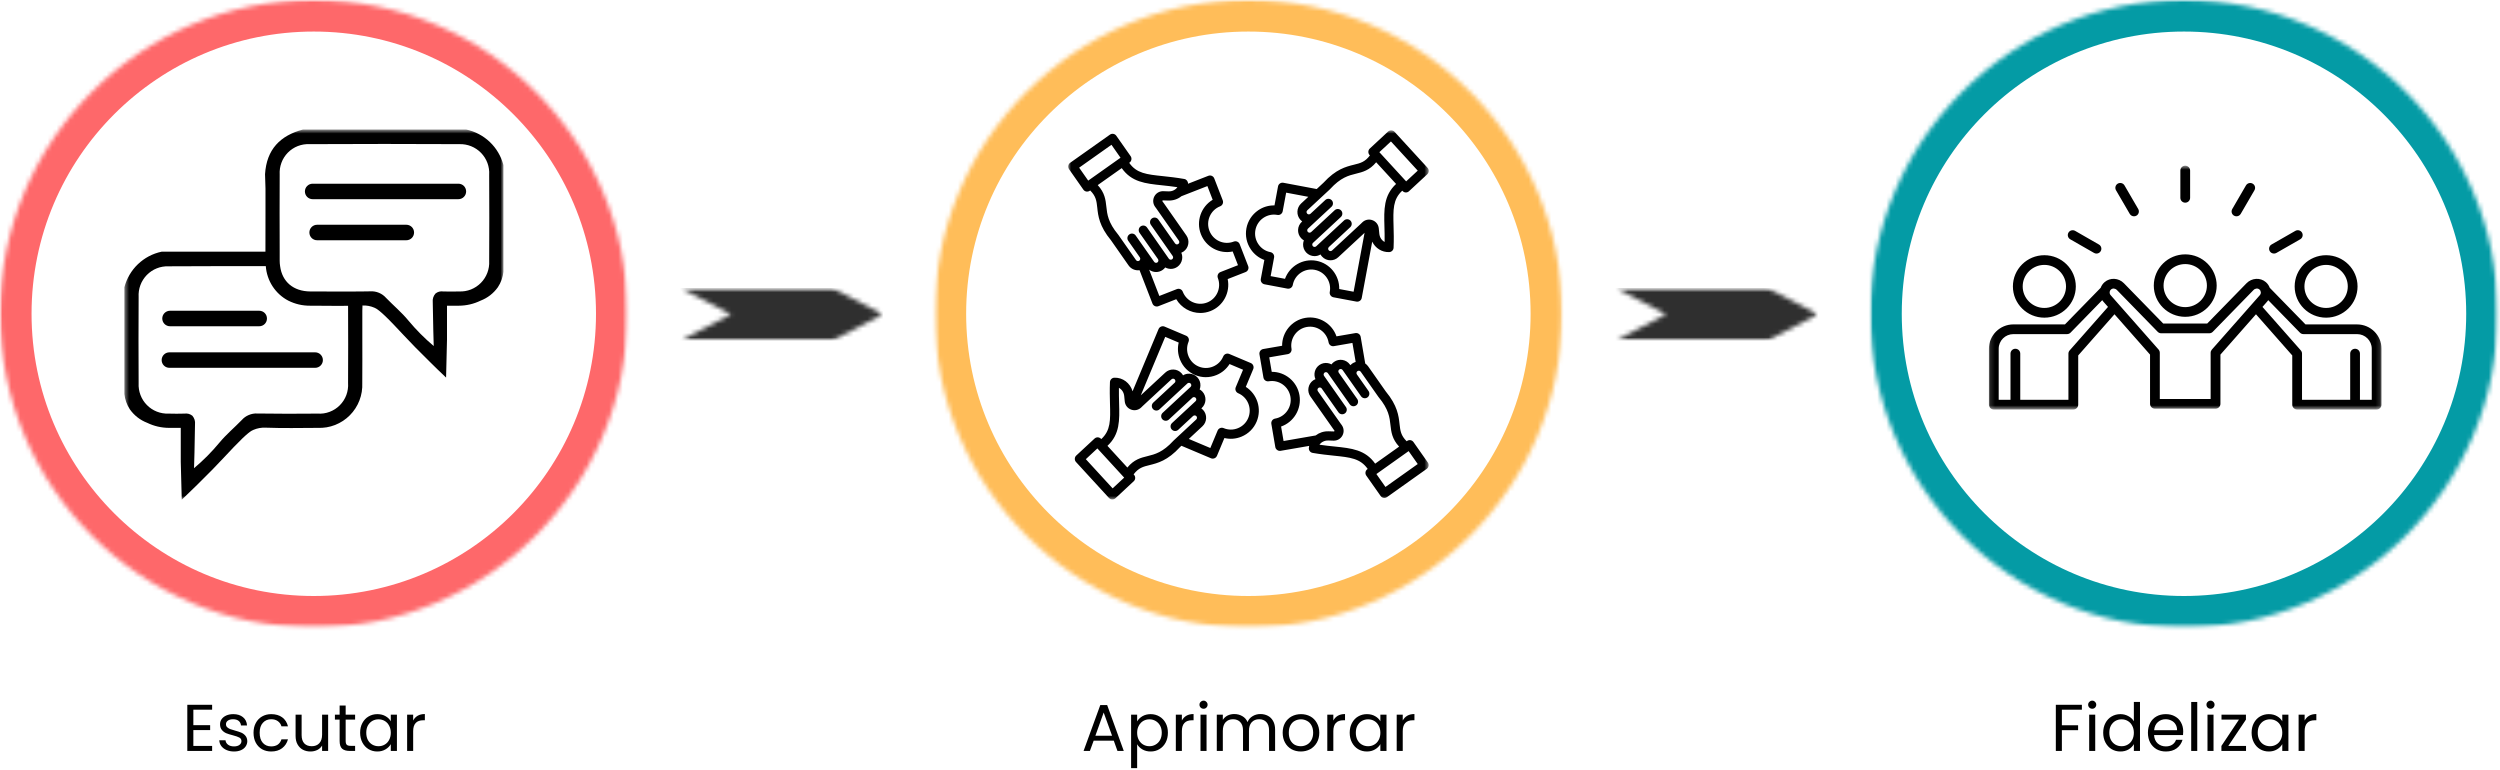
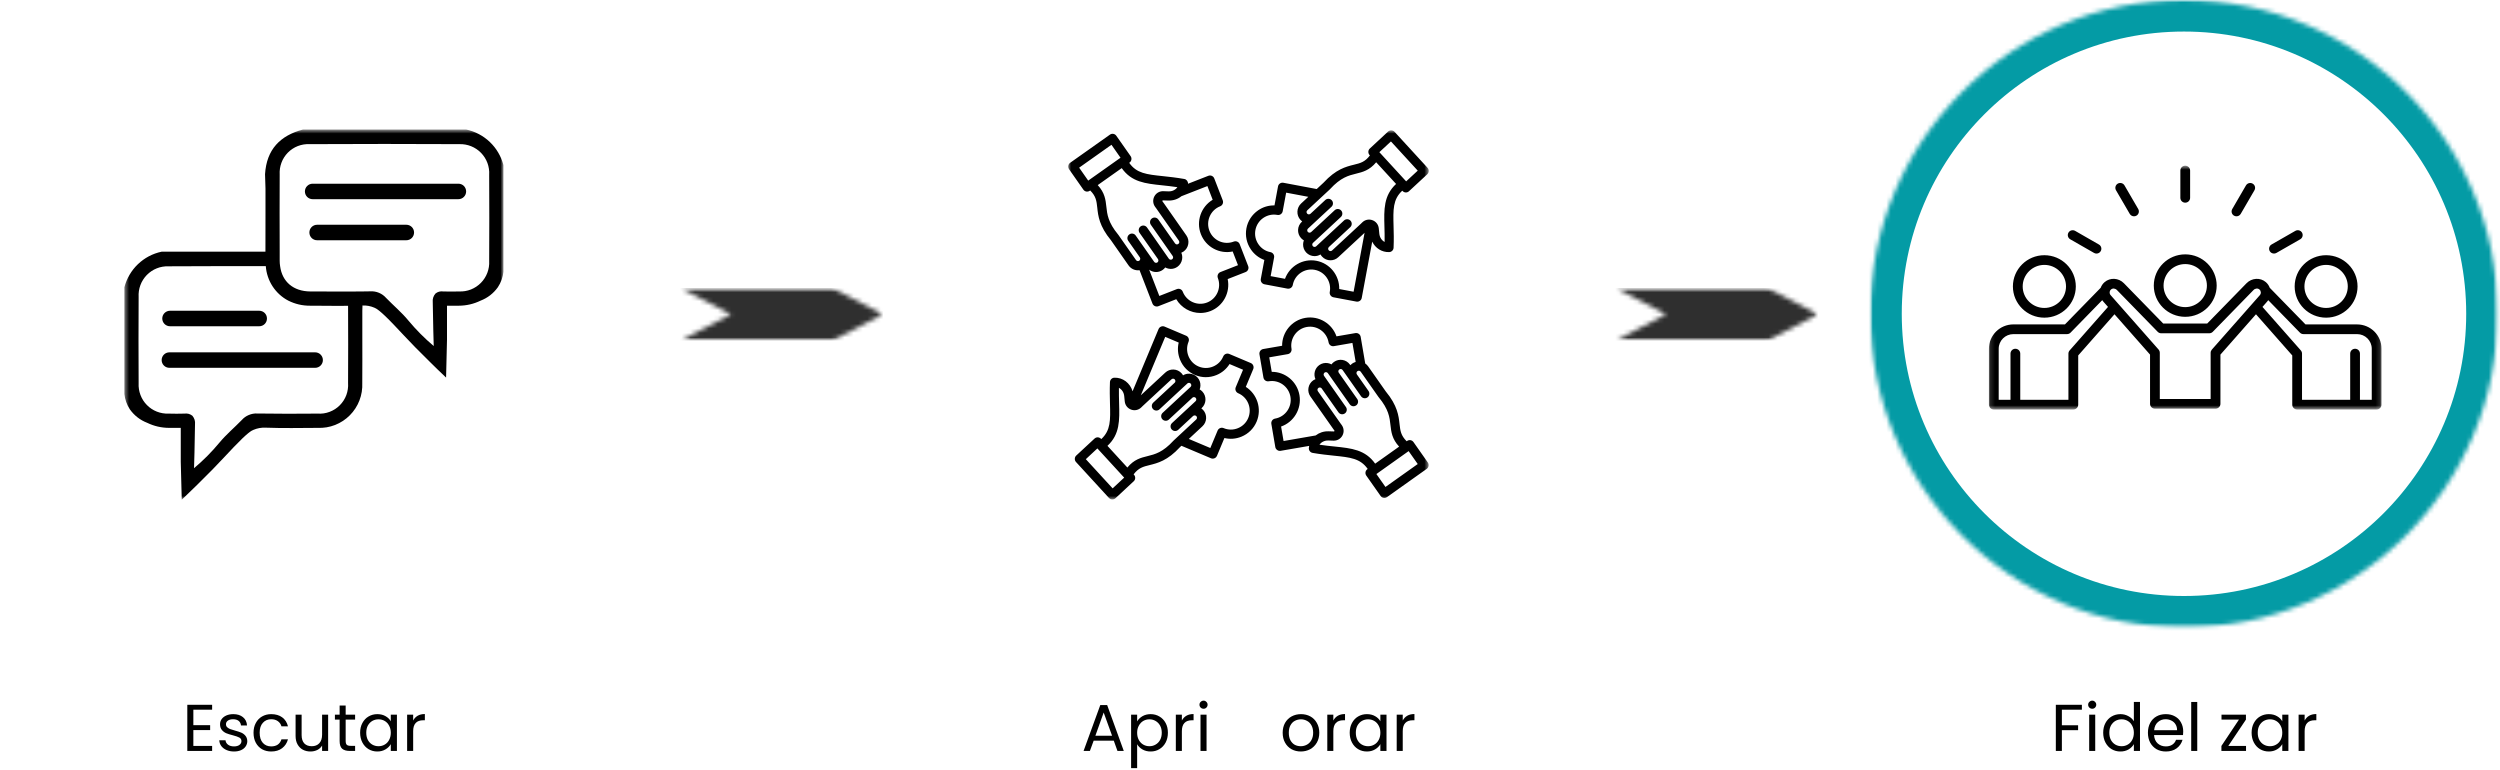
<svg xmlns="http://www.w3.org/2000/svg" width="552" height="170" viewBox="0 0 552 170" fill="none">
  <mask id="mask0_1092_3" style="mask-type:luminance" maskUnits="userSpaceOnUse" x="0" y="0" width="139" height="139">
-     <path d="M0 0H138.563V138.563H0V0Z" fill="white" />
-   </mask>
+     </mask>
  <g mask="url(#mask0_1092_3)">
    <mask id="mask1_1092_3" style="mask-type:luminance" maskUnits="userSpaceOnUse" x="0" y="0" width="139" height="139">
      <path d="M69.281 0C31.016 0 0 31.021 0 69.281C0 107.542 31.016 138.563 69.281 138.563C107.542 138.563 138.563 107.542 138.563 69.281C138.563 31.021 107.542 0 69.281 0Z" fill="white" />
    </mask>
    <g mask="url(#mask1_1092_3)">
      <path d="M69.281 0C31.016 0 0 31.021 0 69.281C0 107.542 31.016 138.563 69.281 138.563C107.542 138.563 138.563 107.542 138.563 69.281C138.563 31.021 107.542 0 69.281 0Z" stroke="#FE686A" stroke-width="13.932" />
    </g>
  </g>
  <mask id="mask2_1092_3" style="mask-type:luminance" maskUnits="userSpaceOnUse" x="27" y="28" width="85" height="83">
    <path d="M27.453 28.599H111.188V110.343H27.453V28.599Z" fill="white" />
  </mask>
  <g mask="url(#mask2_1092_3)">
    <path d="M102.938 28.599H66.891C61.906 29.922 58.859 32.953 58.521 38.463C58.552 39.52 58.589 40.583 58.62 41.63C58.62 43.567 58.609 45.37 58.62 47.182C58.62 49.974 58.599 52.781 58.609 55.573H35.688C34.703 55.781 33.771 56.114 32.88 56.583C31.995 57.052 31.188 57.635 30.458 58.328C29.735 59.02 29.115 59.802 28.61 60.666C28.099 61.536 27.714 62.453 27.464 63.427V87.005C27.599 88.229 28 89.359 28.677 90.39C29.662 91.765 30.943 92.755 32.516 93.364C34.026 94.093 35.615 94.458 37.286 94.474H39.911V101.974C39.979 104.755 40.057 107.547 40.13 110.343C41.469 109.062 42.615 107.948 43.516 107.067C46.328 104.297 47.703 102.885 49.406 101.062C50.849 99.531 50.922 99.442 51.599 98.734C54.714 95.474 55.531 95.088 55.953 94.916C56.802 94.552 57.688 94.39 58.609 94.427C62.448 94.573 66.302 94.495 70.151 94.474C70.807 94.5 71.458 94.458 72.104 94.354C72.75 94.245 73.38 94.073 73.99 93.833C74.599 93.593 75.177 93.291 75.729 92.932C76.276 92.573 76.781 92.156 77.245 91.692C77.708 91.229 78.115 90.718 78.474 90.166C78.833 89.614 79.13 89.031 79.365 88.416C79.599 87.807 79.771 87.172 79.875 86.526C79.979 85.875 80.021 85.224 79.99 84.562C80.021 81.099 80 77.62 80 74.156V68.614L80.037 67.453C80.948 67.416 81.828 67.578 82.672 67.942C83.078 68.114 83.896 68.489 87.01 71.76C87.693 72.468 87.771 72.562 89.203 74.088C90.917 75.911 92.292 77.328 95.109 80.093C95.995 80.974 97.141 82.093 98.495 83.37C98.563 80.573 98.63 77.786 98.698 75V67.5H101.333C103 67.484 104.589 67.12 106.094 66.39C107.667 65.781 108.948 64.791 109.932 63.416C110.615 62.385 111.021 61.25 111.162 60.02V36.453C110.906 35.484 110.521 34.562 110.011 33.698C109.505 32.828 108.886 32.052 108.156 31.354C107.432 30.661 106.625 30.083 105.74 29.614C104.849 29.145 103.917 28.807 102.938 28.599ZM76.854 84.562C76.885 85.015 76.87 85.468 76.802 85.916C76.74 86.364 76.63 86.797 76.474 87.224C76.313 87.645 76.115 88.052 75.87 88.432C75.625 88.812 75.344 89.161 75.026 89.484C74.708 89.802 74.359 90.088 73.979 90.333C73.599 90.578 73.198 90.776 72.776 90.937C72.354 91.099 71.922 91.208 71.474 91.276C71.026 91.338 70.578 91.354 70.13 91.323C65.688 91.359 61.255 91.38 56.818 91.302C56.167 91.265 55.536 91.375 54.938 91.63C54.333 91.88 53.818 92.25 53.386 92.739C51.75 94.427 49.932 95.942 48.432 97.755C46.74 99.797 44.875 101.672 42.844 103.375C42.875 102.484 43 98.291 43.057 93.708C43.136 92.984 42.938 92.343 42.469 91.791C41.958 91.395 41.38 91.239 40.74 91.323C39.573 91.37 38.391 91.349 37.219 91.323C36.776 91.343 36.339 91.317 35.901 91.239C35.464 91.166 35.042 91.047 34.63 90.885C34.219 90.724 33.828 90.52 33.458 90.276C33.089 90.031 32.745 89.75 32.438 89.432C32.125 89.12 31.849 88.77 31.61 88.401C31.37 88.026 31.172 87.63 31.016 87.213C30.86 86.802 30.745 86.375 30.677 85.932C30.61 85.495 30.583 85.052 30.61 84.609C30.573 78.27 30.573 71.927 30.61 65.573C30.583 65.13 30.604 64.687 30.667 64.245C30.735 63.807 30.844 63.375 31 62.958C31.151 62.541 31.349 62.145 31.589 61.77C31.823 61.395 32.099 61.047 32.406 60.729C32.719 60.411 33.057 60.125 33.422 59.88C33.792 59.63 34.182 59.422 34.594 59.26C35.005 59.093 35.427 58.968 35.865 58.895C36.302 58.817 36.745 58.786 37.188 58.802C44.354 58.765 51.521 58.755 58.688 58.765C58.745 59.562 58.901 60.338 59.156 61.093C59.411 61.854 59.755 62.562 60.193 63.234C60.63 63.901 61.141 64.5 61.729 65.036C62.323 65.573 62.969 66.026 63.677 66.39C65.182 67.14 66.776 67.51 68.458 67.5C69.729 67.51 71.005 67.52 72.276 67.52C73.797 67.547 75.333 67.547 76.854 67.52C76.885 73.198 76.885 78.88 76.854 84.562ZM108.011 57.635C108.037 58.083 108.011 58.52 107.943 58.963C107.875 59.401 107.76 59.828 107.604 60.245C107.443 60.661 107.245 61.052 107.005 61.427C106.766 61.802 106.49 62.145 106.177 62.463C105.865 62.776 105.526 63.057 105.156 63.302C104.787 63.547 104.396 63.75 103.984 63.916C103.573 64.078 103.146 64.192 102.708 64.27C102.271 64.343 101.833 64.37 101.391 64.354C100.219 64.375 99.037 64.395 97.87 64.354C97.229 64.26 96.656 64.416 96.151 64.817C95.677 65.37 95.479 66.01 95.552 66.734C95.609 71.317 95.745 75.5 95.766 76.401C93.74 74.698 91.875 72.823 90.177 70.781C88.693 68.968 86.859 67.453 85.234 65.765C84.802 65.276 84.281 64.906 83.677 64.651C83.078 64.401 82.448 64.291 81.797 64.328C81.193 64.338 80.589 64.354 79.99 64.354C78.912 64.364 77.844 64.375 76.76 64.375C74 64.385 71.24 64.364 68.479 64.354C64.776 64.317 62.302 62.218 61.849 58.765C61.786 58.375 61.755 57.984 61.755 57.593V55.573C61.734 49.895 61.724 44.218 61.755 38.541C61.729 38.099 61.75 37.656 61.813 37.213C61.88 36.776 61.99 36.343 62.146 35.927C62.297 35.51 62.495 35.114 62.734 34.739C62.974 34.364 63.25 34.02 63.557 33.703C63.87 33.385 64.214 33.104 64.583 32.859C64.953 32.614 65.344 32.411 65.76 32.25C66.172 32.088 66.599 31.974 67.037 31.901C67.474 31.828 67.912 31.807 68.354 31.828C79.375 31.77 90.401 31.77 101.438 31.828C101.88 31.812 102.318 31.843 102.755 31.922C103.193 32 103.615 32.12 104.026 32.286C104.438 32.453 104.828 32.656 105.198 32.906C105.568 33.151 105.906 33.437 106.214 33.755C106.526 34.073 106.797 34.422 107.037 34.797C107.271 35.172 107.469 35.567 107.625 35.984C107.776 36.401 107.891 36.833 107.953 37.27C108.021 37.713 108.042 38.156 108.011 38.599C108.047 44.948 108.047 51.297 108.011 57.635ZM101.219 43.979H69.026C68.802 43.979 68.583 43.937 68.375 43.849C68.167 43.765 67.984 43.64 67.823 43.479C67.662 43.317 67.542 43.135 67.453 42.927C67.37 42.713 67.323 42.5 67.323 42.27C67.323 42.041 67.37 41.828 67.453 41.614C67.542 41.406 67.662 41.224 67.823 41.062C67.984 40.901 68.167 40.776 68.375 40.692C68.583 40.604 68.802 40.562 69.026 40.562H101.219C101.443 40.562 101.662 40.604 101.87 40.692C102.078 40.776 102.266 40.901 102.422 41.062C102.583 41.224 102.708 41.406 102.792 41.614C102.88 41.828 102.922 42.041 102.922 42.27C102.922 42.5 102.88 42.713 102.792 42.927C102.708 43.135 102.583 43.317 102.422 43.479C102.266 43.64 102.078 43.765 101.87 43.849C101.662 43.937 101.443 43.979 101.219 43.979ZM89.724 53.047H70.016C69.787 53.047 69.573 53.005 69.359 52.916C69.151 52.828 68.969 52.708 68.807 52.547C68.651 52.385 68.526 52.198 68.438 51.989C68.354 51.781 68.313 51.562 68.313 51.338C68.313 51.109 68.354 50.89 68.438 50.682C68.526 50.474 68.651 50.286 68.807 50.125C68.969 49.968 69.151 49.843 69.359 49.755C69.573 49.672 69.787 49.625 70.016 49.625H89.724C89.948 49.625 90.167 49.672 90.375 49.755C90.583 49.843 90.766 49.968 90.927 50.125C91.089 50.286 91.208 50.474 91.297 50.682C91.38 50.89 91.427 51.109 91.427 51.338C91.427 51.562 91.38 51.781 91.297 51.989C91.208 52.198 91.089 52.385 90.927 52.547C90.766 52.708 90.583 52.828 90.375 52.916C90.167 53.005 89.948 53.047 89.724 53.047ZM69.589 81.213H37.396C37.172 81.213 36.953 81.172 36.745 81.083C36.536 81 36.349 80.875 36.193 80.713C36.031 80.552 35.906 80.37 35.823 80.161C35.734 79.948 35.693 79.734 35.693 79.505C35.693 79.281 35.734 79.062 35.823 78.849C35.906 78.64 36.031 78.458 36.193 78.297C36.349 78.135 36.536 78.01 36.745 77.927C36.953 77.838 37.172 77.797 37.396 77.797H69.589C69.813 77.797 70.031 77.838 70.24 77.927C70.448 78.01 70.63 78.135 70.792 78.297C70.953 78.458 71.073 78.64 71.162 78.849C71.25 79.062 71.292 79.281 71.292 79.505C71.292 79.734 71.25 79.948 71.162 80.161C71.073 80.37 70.953 80.552 70.792 80.713C70.63 80.875 70.448 81 70.24 81.083C70.031 81.172 69.813 81.213 69.589 81.213ZM37.531 68.614H57.24C57.469 68.614 57.682 68.661 57.896 68.745C58.104 68.833 58.286 68.958 58.448 69.114C58.604 69.276 58.729 69.463 58.818 69.672C58.901 69.88 58.943 70.099 58.943 70.328C58.943 70.552 58.901 70.77 58.818 70.979C58.729 71.187 58.604 71.375 58.448 71.536C58.286 71.698 58.104 71.817 57.896 71.906C57.682 71.995 57.469 72.036 57.24 72.036H37.531C37.307 72.036 37.089 71.995 36.88 71.906C36.672 71.817 36.49 71.698 36.328 71.536C36.167 71.375 36.047 71.187 35.958 70.979C35.875 70.77 35.828 70.552 35.828 70.328C35.828 70.099 35.875 69.88 35.958 69.672C36.047 69.463 36.167 69.276 36.328 69.114C36.49 68.958 36.672 68.833 36.88 68.745C37.089 68.661 37.307 68.614 37.531 68.614Z" fill="black" />
  </g>
  <mask id="mask3_1092_3" style="mask-type:luminance" maskUnits="userSpaceOnUse" x="206" y="0" width="139" height="139">
-     <path d="M206.359 0H344.922V138.563H206.359V0Z" fill="white" />
-   </mask>
+     </mask>
  <g mask="url(#mask3_1092_3)">
    <mask id="mask4_1092_3" style="mask-type:luminance" maskUnits="userSpaceOnUse" x="206" y="0" width="139" height="139">
      <path d="M275.641 0C237.38 0 206.359 31.021 206.359 69.281C206.359 107.542 237.38 138.563 275.641 138.563C313.901 138.563 344.922 107.542 344.922 69.281C344.922 31.021 313.901 0 275.641 0Z" fill="white" />
    </mask>
    <g mask="url(#mask4_1092_3)">
      <path d="M275.641 0C237.38 0 206.359 31.021 206.359 69.281C206.359 107.542 237.38 138.563 275.641 138.563C313.901 138.563 344.922 107.542 344.922 69.281C344.922 31.021 313.901 0 275.641 0Z" stroke="#FFBD59" stroke-width="13.932" />
    </g>
  </g>
  <mask id="mask5_1092_3" style="mask-type:luminance" maskUnits="userSpaceOnUse" x="235" y="28" width="81" height="83">
    <path d="M235.724 28.761H315.474V110.344H235.724V28.761Z" fill="white" />
  </mask>
  <g mask="url(#mask5_1092_3)">
    <path d="M279.167 57.401L278.385 61.589C278.286 62.141 278.646 62.667 279.193 62.771L284.271 63.73C284.818 63.829 285.344 63.469 285.448 62.917C285.87 60.651 288.042 59.157 290.297 59.579C292.547 60.001 294.036 62.193 293.615 64.459C293.51 65.006 293.875 65.537 294.422 65.641L299.495 66.594C299.557 66.605 299.62 66.61 299.682 66.61C299.885 66.61 300.083 66.553 300.25 66.433C300.474 66.282 300.625 66.047 300.672 65.782L302.984 53.36C303.687 54.792 305.104 55.719 306.729 55.662C307.26 55.646 307.682 55.224 307.703 54.693C307.781 52.917 307.74 51.344 307.698 49.959C307.599 46.24 307.536 44.037 309.62 42.105L309.682 42.167C309.88 42.386 310.151 42.495 310.422 42.495C310.667 42.495 310.911 42.407 311.104 42.224L315.141 38.48C315.339 38.297 315.453 38.042 315.469 37.776C315.479 37.506 315.38 37.245 315.198 37.047L307.917 29.105C307.536 28.693 306.901 28.667 306.49 29.047L302.453 32.797C302.047 33.178 302.021 33.818 302.396 34.23L302.479 34.318C301.38 35.771 300.38 36.021 298.943 36.37C297.177 36.808 294.984 37.349 292.219 40.355L290.729 41.74L283.365 40.355C282.812 40.251 282.286 40.615 282.187 41.162L281.406 45.355C280.13 45.323 278.875 45.698 277.792 46.443C276.432 47.386 275.51 48.797 275.208 50.417C274.906 52.042 275.255 53.693 276.187 55.068C276.927 56.157 277.964 56.959 279.167 57.401ZM307.12 31.23L313.036 37.678L310.479 40.047L304.562 33.599L307.12 31.23ZM293.615 41.823C293.635 41.803 293.656 41.782 293.672 41.761C296.042 39.178 297.76 38.756 299.422 38.344C300.88 37.985 302.385 37.615 303.859 35.829L308.255 40.615C305.5 43.183 305.578 46.24 305.682 50.016C305.714 51.047 305.74 52.188 305.724 53.422C305.089 53.094 304.63 52.417 304.552 51.584L304.437 50.443C304.359 49.605 303.823 48.907 303.036 48.62C302.255 48.329 301.396 48.511 300.797 49.094L300.49 49.396L294.12 55.308C293.917 55.501 293.578 55.485 293.391 55.276C293.266 55.141 293.25 54.985 293.255 54.907C293.26 54.823 293.286 54.672 293.422 54.542L298.135 50.162C298.547 49.782 298.573 49.141 298.193 48.73C297.818 48.318 297.177 48.292 296.771 48.672L290.609 54.391C290.401 54.579 290.068 54.568 289.88 54.36C289.687 54.151 289.703 53.818 289.906 53.626L290.87 52.735L296.068 47.907C296.474 47.526 296.5 46.886 296.125 46.474C295.745 46.063 295.109 46.037 294.698 46.417L289.651 51.105L289.5 51.24C289.292 51.433 288.958 51.417 288.771 51.214C288.578 51.006 288.594 50.667 288.797 50.48L290.693 48.719C290.693 48.719 290.693 48.714 290.698 48.709C290.703 48.704 290.714 48.698 290.719 48.693L293.995 45.651C294.406 45.271 294.432 44.631 294.052 44.219C293.672 43.808 293.036 43.782 292.625 44.162L289.354 47.198C289.214 47.323 289.062 47.339 288.979 47.334C288.901 47.334 288.745 47.308 288.62 47.172C288.495 47.032 288.484 46.876 288.484 46.797C288.49 46.714 288.516 46.558 288.651 46.433L293.615 41.823ZM277.193 50.797C277.396 49.704 278.016 48.751 278.932 48.12C279.854 47.49 280.953 47.251 282.042 47.454C282.302 47.506 282.578 47.448 282.797 47.297C283.016 47.141 283.172 46.912 283.219 46.646L283.984 42.537L288.88 43.459L287.281 44.938C286.786 45.401 286.495 46.032 286.469 46.714C286.443 47.391 286.677 48.042 287.135 48.542C287.255 48.672 287.385 48.787 287.526 48.891L287.427 48.985C286.401 49.938 286.333 51.553 287.281 52.584C287.464 52.787 287.672 52.948 287.896 53.073C287.797 53.334 287.734 53.615 287.724 53.901C287.698 54.584 287.937 55.235 288.391 55.735C288.891 56.276 289.573 56.553 290.255 56.553C290.708 56.553 291.167 56.433 291.568 56.183C291.661 56.349 291.771 56.506 291.906 56.651C292.401 57.198 293.083 57.474 293.766 57.474C294.385 57.474 295 57.251 295.484 56.797L301.297 51.407L298.875 64.412L295.703 63.818C295.766 60.834 293.672 58.151 290.667 57.584C287.656 57.021 284.74 58.761 283.729 61.563L280.557 60.969L281.318 56.86C281.37 56.594 281.312 56.318 281.161 56.099C281.01 55.876 280.776 55.724 280.516 55.672C279.427 55.469 278.484 54.849 277.854 53.922C277.224 53.001 276.99 51.886 277.193 50.797ZM275.073 85.422L276.714 81.495C276.927 80.98 276.687 80.381 276.177 80.162L271.417 78.151C271.167 78.047 270.891 78.047 270.641 78.146C270.396 78.251 270.198 78.443 270.094 78.693C269.667 79.719 268.865 80.516 267.833 80.938C266.802 81.36 265.672 81.355 264.651 80.922C263.635 80.495 262.844 79.688 262.422 78.651C262 77.61 262.005 76.475 262.432 75.454C262.536 75.204 262.536 74.922 262.437 74.678C262.339 74.428 262.141 74.23 261.896 74.126L257.135 72.11C256.885 72.006 256.609 72.006 256.365 72.11C256.115 72.209 255.917 72.407 255.812 72.651L250.073 86.396C249.531 84.579 247.927 83.334 246.052 83.396C245.526 83.412 245.104 83.839 245.078 84.365C245.005 86.141 245.047 87.714 245.083 89.1C245.187 92.818 245.245 95.021 243.161 96.954L243.104 96.891C242.922 96.693 242.672 96.579 242.401 96.563C242.135 96.553 241.875 96.651 241.677 96.834L237.641 100.579C237.443 100.761 237.328 101.016 237.318 101.287C237.307 101.553 237.401 101.818 237.583 102.016L244.865 109.954C245.062 110.167 245.333 110.277 245.609 110.277C245.849 110.277 246.099 110.188 246.292 110.011L250.328 106.261C250.526 106.079 250.641 105.829 250.651 105.558C250.661 105.287 250.568 105.027 250.385 104.829L250.302 104.74C251.401 103.287 252.406 103.042 253.839 102.688C255.604 102.251 257.802 101.714 260.562 98.704L260.859 98.428L267.391 101.188C267.516 101.24 267.651 101.266 267.776 101.266C268.172 101.266 268.547 101.032 268.708 100.646L270.349 96.714C271.594 97.016 272.896 96.917 274.109 96.417C275.641 95.787 276.833 94.605 277.469 93.084C278.656 90.245 277.583 87.011 275.073 85.422ZM245.667 107.829L239.75 101.386L242.302 99.011L248.219 105.459L245.667 107.829ZM259.167 97.24C259.146 97.256 259.13 97.276 259.109 97.297C256.745 99.881 255.021 100.303 253.359 100.714C251.901 101.073 250.396 101.443 248.922 103.235L244.526 98.443C247.281 95.876 247.203 92.823 247.099 89.042C247.068 88.011 247.042 86.876 247.057 85.636C247.693 85.964 248.151 86.641 248.229 87.475L248.344 88.62C248.422 89.454 248.958 90.151 249.745 90.438C250.526 90.73 251.385 90.547 251.984 89.964L252.292 89.662L258.661 83.751C258.797 83.626 258.948 83.61 259.031 83.615C259.115 83.62 259.266 83.641 259.391 83.782C259.516 83.917 259.531 84.073 259.526 84.157C259.521 84.235 259.5 84.391 259.359 84.516L254.646 88.891C254.234 89.276 254.208 89.917 254.589 90.329C254.786 90.542 255.057 90.651 255.328 90.651C255.573 90.651 255.818 90.563 256.01 90.386L260.729 86.006L262.172 84.667C262.307 84.542 262.464 84.532 262.542 84.532C262.625 84.537 262.781 84.563 262.901 84.698C263.026 84.834 263.042 84.99 263.036 85.073C263.036 85.151 263.01 85.308 262.875 85.433L261.911 86.323L256.714 91.151C256.302 91.532 256.276 92.172 256.656 92.584C256.854 92.797 257.125 92.907 257.396 92.907C257.641 92.907 257.885 92.818 258.083 92.641L263.13 87.959C263.13 87.959 263.13 87.959 263.13 87.954L263.281 87.813C263.49 87.626 263.823 87.641 264.01 87.844C264.203 88.053 264.187 88.391 263.984 88.579L262.094 90.339C262.089 90.339 262.083 90.344 262.083 90.35C262.073 90.355 262.068 90.36 262.062 90.365L258.786 93.407C258.375 93.787 258.349 94.428 258.729 94.839C259.109 95.251 259.745 95.276 260.156 94.896L263.427 91.855C263.635 91.667 263.969 91.678 264.161 91.886C264.349 92.094 264.339 92.428 264.13 92.62L259.167 97.24ZM275.609 92.297C275.182 93.318 274.38 94.115 273.349 94.537C272.318 94.964 271.187 94.959 270.172 94.526C269.656 94.308 269.068 94.553 268.849 95.068L267.24 98.922L262.49 96.917L265.5 94.12C266.526 93.167 266.594 91.547 265.646 90.516C265.526 90.386 265.391 90.271 265.255 90.172L265.354 90.079C266.38 89.126 266.448 87.506 265.5 86.475C265.318 86.276 265.109 86.11 264.885 85.985C264.984 85.725 265.047 85.448 265.057 85.157C265.083 84.475 264.849 83.823 264.391 83.323C263.932 82.829 263.307 82.537 262.625 82.511C262.125 82.485 261.635 82.615 261.214 82.876C261.12 82.709 261.01 82.553 260.875 82.407C260.422 81.907 259.792 81.62 259.115 81.589C258.437 81.568 257.792 81.803 257.297 82.266L251.885 87.287L257.281 74.376L260.255 75.636C259.958 76.886 260.057 78.198 260.552 79.417C261.177 80.954 262.354 82.157 263.87 82.797C265.385 83.438 267.062 83.443 268.594 82.813C269.802 82.318 270.807 81.469 271.484 80.381L274.464 81.641L272.854 85.495C272.635 86.011 272.88 86.605 273.391 86.823C275.505 87.719 276.5 90.172 275.609 92.297ZM312.094 97.605C311.771 97.146 311.146 97.037 310.687 97.36L310.594 97.433C309.302 96.146 309.187 95.115 309.021 93.636C308.823 91.823 308.573 89.563 305.969 86.417L302.089 80.896C301.911 80.641 301.693 80.433 301.443 80.261L300.437 74.376C300.344 73.823 299.818 73.454 299.271 73.547L295.094 74.266C294.125 71.454 291.234 69.667 288.219 70.188C285.203 70.709 283.068 73.365 283.089 76.344L278.911 77.068C278.365 77.162 277.995 77.688 278.089 78.24L278.964 83.36C279.057 83.912 279.583 84.282 280.13 84.188C282.391 83.797 284.542 85.329 284.927 87.6C285.318 89.87 283.797 92.037 281.536 92.428C280.99 92.521 280.62 93.047 280.714 93.6L281.589 98.719C281.677 99.209 282.104 99.558 282.583 99.558C282.641 99.558 282.698 99.553 282.755 99.542L289.068 98.454C289.036 98.6 289.01 98.745 288.995 98.901C288.943 99.428 289.307 99.907 289.828 100.001C291.562 100.303 293.12 100.464 294.495 100.61C298.172 100.99 300.349 101.214 301.99 103.542L301.917 103.594C301.698 103.745 301.547 103.985 301.505 104.245C301.458 104.511 301.521 104.787 301.672 105.006L304.844 109.516C305.042 109.797 305.354 109.943 305.667 109.943C305.87 109.943 306.073 109.886 306.25 109.761L315.021 103.527C315.24 103.37 315.385 103.131 315.432 102.87C315.474 102.605 315.417 102.329 315.26 102.11L312.094 97.605ZM282.865 94.178C285.667 93.198 287.437 90.292 286.922 87.256C286.401 84.235 283.786 82.1 280.839 82.1C280.828 82.1 280.812 82.1 280.797 82.1L280.25 78.901L284.344 78.193C284.609 78.146 284.844 77.995 284.995 77.776C285.151 77.558 285.214 77.287 285.167 77.021C284.776 74.751 286.297 72.584 288.557 72.193C290.812 71.797 292.969 73.334 293.354 75.605C293.401 75.87 293.552 76.105 293.766 76.261C293.984 76.412 294.255 76.475 294.521 76.428L298.615 75.719L299.333 79.917C299.057 79.995 298.797 80.115 298.552 80.287C298.406 80.391 298.276 80.506 298.161 80.631L298.083 80.521C297.276 79.37 295.693 79.1 294.552 79.907C294.328 80.068 294.141 80.251 293.99 80.459C293.745 80.323 293.479 80.225 293.193 80.178C292.526 80.063 291.854 80.214 291.302 80.605C290.302 81.318 289.969 82.631 290.448 83.714C290.271 83.787 290.104 83.881 289.943 83.99C289.391 84.386 289.026 84.969 288.911 85.641C288.792 86.313 288.948 86.99 289.339 87.542L294.349 94.672C294.354 94.683 294.359 94.688 294.359 94.693L294.625 95.047C294.661 95.1 294.661 95.141 294.635 95.193C294.609 95.251 294.573 95.271 294.51 95.266L293.37 95.23C292.276 95.193 291.276 95.542 290.505 96.146L283.411 97.376L282.865 94.178ZM294.703 98.594C293.677 98.49 292.552 98.376 291.339 98.193C291.745 97.605 292.474 97.235 293.302 97.261L294.448 97.297C295.281 97.318 296.036 96.881 296.422 96.136C296.812 95.391 296.74 94.516 296.245 93.839L295.99 93.495L290.984 86.376C290.88 86.225 290.885 86.068 290.901 85.985C290.911 85.907 290.958 85.756 291.109 85.651C291.26 85.542 291.417 85.547 291.495 85.563C291.573 85.579 291.724 85.62 291.833 85.776L295.536 91.047C295.734 91.323 296.042 91.475 296.359 91.475C296.562 91.475 296.766 91.417 296.943 91.287C297.396 90.964 297.505 90.334 297.182 89.876L293.479 84.605L292.349 82.99C292.187 82.761 292.24 82.428 292.474 82.266C292.62 82.157 292.776 82.167 292.859 82.178C292.937 82.193 293.089 82.24 293.193 82.391L293.948 83.464L298.031 89.276C298.229 89.553 298.542 89.704 298.854 89.704C299.057 89.704 299.26 89.641 299.437 89.516C299.896 89.193 300 88.563 299.682 88.105L295.599 82.292C295.437 82.063 295.49 81.73 295.724 81.568C295.948 81.407 296.281 81.464 296.443 81.693L297.927 83.808C297.932 83.813 297.937 83.818 297.943 83.829C297.948 83.834 297.948 83.839 297.953 83.844L300.526 87.506C300.849 87.964 301.479 88.073 301.932 87.751C302.385 87.428 302.495 86.792 302.172 86.334L299.599 82.672C299.437 82.443 299.495 82.11 299.724 81.948C299.875 81.844 300.031 81.85 300.115 81.865C300.193 81.876 300.339 81.922 300.448 82.073L304.344 87.62C304.359 87.646 304.375 87.667 304.396 87.688C306.635 90.381 306.828 92.151 307.016 93.865C307.182 95.365 307.354 96.912 308.927 98.615L303.635 102.376C301.458 99.297 298.437 98.98 294.703 98.594ZM305.911 107.521L303.906 104.667L311.026 99.605L313.036 102.459L305.911 107.521ZM239.859 42.292C239.917 42.303 239.974 42.308 240.036 42.308C240.24 42.308 240.443 42.245 240.615 42.126L240.714 42.053C242 43.339 242.115 44.37 242.276 45.849C242.469 47.667 242.714 49.922 245.318 53.073L249.182 58.599C249.677 59.308 250.464 59.683 251.26 59.683C251.38 59.683 251.495 59.672 251.609 59.657L254.464 67.032C254.562 67.282 254.755 67.485 255 67.589C255.245 67.698 255.521 67.709 255.771 67.61L259.719 66.063C260.844 67.969 262.891 69.105 265.036 69.105C265.781 69.105 266.536 68.969 267.271 68.683C270.12 67.568 271.682 64.537 271.073 61.62L275.021 60.073C275.542 59.87 275.802 59.282 275.599 58.761L273.724 53.917C273.63 53.667 273.437 53.464 273.193 53.36C272.948 53.251 272.667 53.245 272.422 53.339C270.281 54.178 267.87 53.11 267.042 50.964C266.208 48.813 267.271 46.386 269.406 45.553C269.656 45.454 269.859 45.261 269.964 45.016C270.073 44.766 270.078 44.49 269.984 44.24L268.109 39.396C267.906 38.876 267.323 38.615 266.802 38.818L262.312 40.573C262.344 40.063 261.99 39.605 261.484 39.516C259.745 39.209 258.187 39.042 256.818 38.896C253.141 38.511 250.964 38.282 249.328 35.954L249.401 35.901C249.854 35.579 249.963 34.943 249.646 34.485L246.479 29.974C246.323 29.75 246.089 29.605 245.828 29.558C245.562 29.511 245.292 29.573 245.073 29.73L236.292 35.943C235.833 36.266 235.724 36.901 236.047 37.36L239.208 41.876C239.365 42.094 239.599 42.245 239.859 42.292ZM267.76 44.11C265.208 45.626 264.047 48.834 265.156 51.698C266.266 54.568 269.276 56.141 272.177 55.526L273.349 58.553L269.479 60.068C268.958 60.271 268.703 60.86 268.901 61.381C269.734 63.526 268.672 65.959 266.536 66.792C264.401 67.626 261.99 66.558 261.156 64.412C261.062 64.162 260.87 63.959 260.625 63.849C260.38 63.74 260.099 63.735 259.854 63.834L255.979 65.35L253.734 59.547C254.182 59.886 254.719 60.063 255.266 60.063C255.771 60.063 256.276 59.912 256.719 59.599C256.943 59.443 257.13 59.256 257.281 59.053C257.526 59.188 257.797 59.287 258.078 59.334C258.224 59.36 258.37 59.376 258.516 59.376C259.036 59.376 259.536 59.214 259.969 58.912C260.521 58.521 260.891 57.933 261.005 57.261C261.089 56.761 261.031 56.261 260.833 55.808C261.005 55.735 261.177 55.641 261.333 55.532C261.885 55.141 262.255 54.553 262.37 53.881C262.49 53.209 262.339 52.532 261.948 51.974L256.953 44.839C256.948 44.834 256.943 44.823 256.937 44.818L256.677 44.464C256.641 44.412 256.635 44.376 256.667 44.318C256.693 44.261 256.729 44.24 256.792 44.245L257.932 44.282C259.057 44.323 260.078 43.959 260.859 43.323L266.594 41.084L267.76 44.11ZM256.604 40.917C257.625 41.026 258.75 41.146 259.969 41.329C259.557 41.917 258.828 42.287 258 42.256L256.854 42.214C256.026 42.188 255.266 42.631 254.875 43.376C254.49 44.115 254.557 44.995 255.052 45.672L255.307 46.016L260.297 53.146C260.401 53.297 260.396 53.454 260.385 53.532C260.37 53.615 260.323 53.766 260.172 53.87C260.021 53.974 259.87 53.969 259.786 53.959C259.708 53.943 259.557 53.896 259.453 53.745L255.755 48.469C255.437 48.011 254.807 47.896 254.354 48.219C253.896 48.542 253.786 49.178 254.109 49.636L257.802 54.912L258.932 56.526C259.036 56.678 259.031 56.834 259.016 56.917C259.005 56.995 258.958 57.146 258.807 57.251C258.578 57.412 258.245 57.355 258.083 57.126L257.214 55.881L253.26 50.23C252.937 49.771 252.312 49.662 251.854 49.985C251.401 50.308 251.292 50.943 251.609 51.401L255.568 57.047L255.682 57.214C255.844 57.448 255.786 57.782 255.557 57.943C255.328 58.105 254.995 58.047 254.839 57.813L253.354 55.698C253.349 55.693 253.344 55.688 253.339 55.678C253.339 55.672 253.333 55.667 253.328 55.662L250.76 52.001C250.443 51.542 249.812 51.433 249.359 51.756C248.901 52.079 248.792 52.709 249.115 53.167L251.677 56.829C251.839 57.063 251.781 57.396 251.557 57.558C251.323 57.719 250.995 57.662 250.833 57.428L246.943 51.87C246.927 51.849 246.911 51.829 246.891 51.803C244.656 49.105 244.464 47.334 244.281 45.62C244.115 44.12 243.948 42.573 242.38 40.87L247.677 37.12C249.849 40.204 252.865 40.526 256.604 40.917ZM245.411 31.969L247.411 34.829L240.276 39.881L238.276 37.021L245.411 31.969Z" fill="black" />
  </g>
  <mask id="mask6_1092_3" style="mask-type:luminance" maskUnits="userSpaceOnUse" x="412" y="0" width="140" height="139">
    <path d="M412.943 0H551.505V138.563H412.943V0Z" fill="white" />
  </mask>
  <g mask="url(#mask6_1092_3)">
    <mask id="mask7_1092_3" style="mask-type:luminance" maskUnits="userSpaceOnUse" x="412" y="0" width="140" height="139">
      <path d="M482.224 0C443.958 0 412.943 31.021 412.943 69.281C412.943 107.542 443.958 138.563 482.224 138.563C520.485 138.563 551.505 107.542 551.505 69.281C551.505 31.021 520.485 0 482.224 0Z" fill="white" />
    </mask>
    <g mask="url(#mask7_1092_3)">
      <path d="M482.224 0C443.958 0 412.943 31.021 412.943 69.281C412.943 107.542 443.958 138.563 482.224 138.563C520.485 138.563 551.505 107.542 551.505 69.281C551.505 31.021 520.485 0 482.224 0Z" stroke="#049BA5" stroke-width="13.932" />
    </g>
  </g>
  <mask id="mask8_1092_3" style="mask-type:luminance" maskUnits="userSpaceOnUse" x="439" y="36" width="87" height="55">
    <path d="M439.135 36.589H525.859V90.417H439.135V36.589Z" fill="white" />
  </mask>
  <g mask="url(#mask8_1092_3)">
    <path d="M482.5 69.954C486.328 69.954 489.443 66.86 489.443 63.058C489.443 59.256 486.328 56.162 482.5 56.162C478.672 56.162 475.557 59.256 475.557 63.058C475.557 66.86 478.672 69.954 482.5 69.954ZM482.5 58.308C485.135 58.308 487.286 60.438 487.286 63.058C487.286 65.678 485.135 67.813 482.5 67.813C479.859 67.813 477.714 65.678 477.714 63.058C477.714 60.438 479.859 58.308 482.5 58.308ZM451.391 70.141C455.224 70.141 458.339 67.047 458.339 63.245C458.339 59.443 455.224 56.35 451.391 56.35C447.562 56.35 444.448 59.443 444.448 63.245C444.448 67.047 447.562 70.141 451.391 70.141ZM451.391 58.49C454.031 58.49 456.177 60.626 456.177 63.245C456.177 65.865 454.031 67.995 451.391 67.995C448.755 67.995 446.609 65.865 446.609 63.245C446.609 60.626 448.755 58.49 451.391 58.49ZM513.604 70.141C517.432 70.141 520.547 67.047 520.547 63.245C520.547 59.443 517.432 56.35 513.604 56.35C509.776 56.35 506.661 59.443 506.661 63.245C506.661 67.047 509.776 70.141 513.604 70.141ZM513.604 58.49C516.245 58.49 518.391 60.626 518.391 63.245C518.391 65.865 516.245 67.995 513.604 67.995C510.969 67.995 508.818 65.865 508.818 63.245C508.818 60.626 510.969 58.49 513.604 58.49ZM520.443 71.631H519.224C519.219 71.631 519.214 71.631 519.203 71.631H509.052L501.161 63.542C500.99 63.079 500.703 62.647 500.307 62.303C499.078 61.235 497.203 61.344 496.026 62.547L487.344 71.443H477.646L468.969 62.547C467.797 61.339 465.917 61.235 464.688 62.303C464.297 62.641 464.005 63.068 463.833 63.542L455.943 71.626H445.792C445.781 71.626 445.776 71.626 445.771 71.626H444.557C441.578 71.631 439.156 74.032 439.156 76.99V89.35C439.156 89.938 439.641 90.422 440.234 90.422H457.786C458.385 90.422 458.87 89.938 458.87 89.35V78.48L466.88 69.391L474.729 78.297V89.167C474.729 89.756 475.214 90.235 475.807 90.235H489.193C489.786 90.235 490.271 89.756 490.271 89.167V78.297L498.12 69.391L506.13 78.48V89.35C506.13 89.938 506.615 90.422 507.214 90.422H524.76C525.359 90.422 525.839 89.938 525.839 89.35V76.99C525.839 74.032 523.417 71.631 520.443 71.631ZM456.979 77.37C456.813 77.563 456.708 77.808 456.708 78.079V88.277H446.073V78.079C446.073 77.485 445.594 77.006 444.995 77.006C444.401 77.006 443.917 77.485 443.917 78.079V88.277H441.313V76.99C441.313 75.214 442.771 73.772 444.557 73.772H445.792C445.802 73.772 445.807 73.772 445.813 73.772H456.406C456.708 73.772 456.984 73.647 457.182 73.443L464.172 66.277C464.245 66.381 464.323 66.485 464.406 66.584L465.448 67.766L456.979 77.37ZM488.109 88.094H476.885V77.897C476.885 77.626 476.786 77.376 476.62 77.188L466.031 65.172C465.87 64.995 465.797 64.766 465.813 64.527C465.828 64.287 465.938 64.068 466.115 63.917C466.479 63.6 467.042 63.652 467.417 64.037L476.417 73.261C476.615 73.464 476.891 73.589 477.193 73.589H487.807C488.109 73.589 488.385 73.464 488.583 73.261L497.578 64.037C497.958 63.647 498.521 63.6 498.885 63.917C499.26 64.24 499.297 64.803 498.969 65.178L488.38 77.188C488.214 77.381 488.109 77.626 488.109 77.897V88.094ZM523.682 88.277H521.078V78.079C521.078 77.485 520.599 77.006 520 77.006C519.406 77.006 518.922 77.485 518.922 78.079V88.277H508.286V78.079C508.286 77.808 508.188 77.563 508.021 77.37L499.552 67.766L500.589 66.584C500.677 66.485 500.755 66.381 500.828 66.277L507.818 73.443C508.016 73.647 508.292 73.772 508.594 73.772H519.188C519.193 73.772 519.198 73.772 519.208 73.772H520.443C522.229 73.772 523.682 75.214 523.682 76.99V88.277ZM481.422 43.678V37.657C481.422 37.063 481.901 36.584 482.5 36.584C483.094 36.584 483.578 37.063 483.578 37.657V43.678C483.578 44.272 483.094 44.751 482.5 44.751C481.901 44.751 481.422 44.272 481.422 43.678ZM492.88 46.157L495.911 40.938C496.214 40.428 496.87 40.251 497.385 40.547C497.906 40.844 498.078 41.495 497.781 42.011L494.75 47.225C494.552 47.568 494.188 47.761 493.813 47.761C493.63 47.761 493.448 47.714 493.276 47.62C492.755 47.324 492.583 46.667 492.88 46.157ZM501.161 55.454C500.865 54.938 501.042 54.282 501.557 53.985L506.813 50.975C507.328 50.678 507.99 50.855 508.286 51.365C508.583 51.881 508.406 52.537 507.891 52.834L502.635 55.844C502.469 55.943 502.281 55.985 502.099 55.985C501.724 55.985 501.359 55.797 501.161 55.454ZM467.214 42.011C466.917 41.495 467.094 40.839 467.609 40.542C468.125 40.251 468.786 40.422 469.089 40.938L472.12 46.152C472.417 46.667 472.24 47.324 471.724 47.62C471.557 47.714 471.37 47.761 471.188 47.761C470.813 47.761 470.453 47.568 470.25 47.225L467.214 42.011ZM456.714 51.37C457.01 50.855 457.672 50.683 458.188 50.975L463.443 53.99C463.958 54.287 464.135 54.938 463.839 55.454C463.641 55.797 463.276 55.99 462.901 55.99C462.719 55.99 462.536 55.943 462.365 55.844L457.109 52.834C456.594 52.537 456.417 51.881 456.714 51.37Z" fill="black" />
  </g>
  <mask id="mask9_1092_3" style="mask-type:luminance" maskUnits="userSpaceOnUse" x="150" y="63" width="45" height="13">
    <path d="M150.234 63.589H194.943V75.209H150.234V63.589Z" fill="white" />
  </mask>
  <g mask="url(#mask9_1092_3)">
    <mask id="mask10_1092_3" style="mask-type:luminance" maskUnits="userSpaceOnUse" x="150" y="63" width="45" height="13">
      <path d="M150.234 63.589H183.75L194.922 69.401L183.75 75.209H150.234L161.406 69.401L150.234 63.589Z" fill="white" />
    </mask>
    <g mask="url(#mask10_1092_3)">
      <path d="M150.234 63.589H194.943V75.209H150.234V63.589Z" fill="#2F2F2F" />
    </g>
  </g>
  <mask id="mask11_1092_3" style="mask-type:luminance" maskUnits="userSpaceOnUse" x="356" y="63" width="46" height="13">
    <path d="M356.703 63.589H401.411V75.209H356.703V63.589Z" fill="white" />
  </mask>
  <g mask="url(#mask11_1092_3)">
    <mask id="mask12_1092_3" style="mask-type:luminance" maskUnits="userSpaceOnUse" x="356" y="63" width="46" height="13">
      <path d="M356.703 63.589H390.224L401.396 69.401L390.224 75.209H356.703L367.88 69.401L356.703 63.589Z" fill="white" />
    </mask>
    <g mask="url(#mask12_1092_3)">
      <path d="M356.703 63.589H401.411V75.209H356.703V63.589Z" fill="#2F2F2F" />
    </g>
  </g>
  <path d="M42.692 156.701V160.118H46.4V161.201H42.692V164.701H46.838V165.806H41.358V155.618H46.838V156.701H42.692Z" fill="black" />
  <path d="M51.687 165.931C51.072 165.931 50.525 165.826 50.041 165.618C49.551 165.41 49.166 165.118 48.874 164.743C48.593 164.368 48.442 163.941 48.416 163.451H49.791C49.833 163.858 50.02 164.181 50.353 164.431C50.687 164.681 51.124 164.806 51.666 164.806C52.176 164.806 52.583 164.696 52.874 164.472C53.166 164.254 53.312 163.972 53.312 163.639C53.312 163.28 53.15 163.014 52.833 162.847C52.525 162.681 52.046 162.514 51.395 162.347C50.796 162.196 50.312 162.045 49.937 161.889C49.562 161.722 49.239 161.483 48.978 161.16C48.713 160.842 48.583 160.425 48.583 159.91C48.583 159.493 48.697 159.118 48.937 158.785C49.187 158.441 49.531 158.17 49.978 157.972C50.421 157.78 50.937 157.681 51.52 157.681C52.395 157.681 53.103 157.905 53.645 158.347C54.197 158.795 54.499 159.405 54.541 160.181H53.208C53.176 159.764 53.01 159.431 52.708 159.181C52.4 158.931 51.984 158.806 51.458 158.806C50.984 158.806 50.603 158.91 50.312 159.118C50.031 159.316 49.895 159.576 49.895 159.91C49.895 160.175 49.978 160.389 50.145 160.556C50.322 160.722 50.541 160.863 50.791 160.972C51.051 161.071 51.416 161.181 51.874 161.306C52.442 161.462 52.906 161.613 53.27 161.764C53.63 161.92 53.937 162.149 54.187 162.451C54.447 162.759 54.588 163.155 54.603 163.639C54.603 164.071 54.478 164.467 54.228 164.826C53.989 165.175 53.65 165.446 53.208 165.639C52.76 165.832 52.255 165.931 51.687 165.931Z" fill="black" />
  <path d="M55.98 161.785C55.98 160.967 56.146 160.254 56.48 159.639C56.813 159.014 57.271 158.535 57.855 158.201C58.449 157.858 59.126 157.681 59.876 157.681C60.86 157.681 61.672 157.92 62.313 158.389C62.949 158.863 63.376 159.524 63.584 160.368H62.146C62.006 159.884 61.735 159.504 61.334 159.222C60.943 158.946 60.459 158.806 59.876 158.806C59.126 158.806 58.511 159.071 58.042 159.597C57.568 160.113 57.334 160.842 57.334 161.785C57.334 162.759 57.568 163.509 58.042 164.035C58.511 164.55 59.126 164.806 59.876 164.806C60.459 164.806 60.943 164.675 61.334 164.41C61.719 164.134 61.99 163.743 62.146 163.243H63.584C63.36 164.066 62.928 164.717 62.292 165.201C61.652 165.691 60.844 165.931 59.876 165.931C59.126 165.931 58.449 165.764 57.855 165.431C57.271 165.087 56.813 164.608 56.48 163.993C56.146 163.368 55.98 162.634 55.98 161.785Z" fill="black" />
  <path d="M72.452 157.806V165.806H71.119V164.618C70.869 165.035 70.515 165.363 70.056 165.597C69.598 165.816 69.098 165.931 68.556 165.931C67.931 165.931 67.369 165.8 66.869 165.535C66.379 165.274 65.994 164.884 65.702 164.368C65.41 163.858 65.265 163.233 65.265 162.493V157.806H66.598V162.306C66.598 163.097 66.791 163.712 67.181 164.139C67.582 164.556 68.129 164.764 68.827 164.764C69.535 164.764 70.088 164.55 70.494 164.118C70.91 163.675 71.119 163.035 71.119 162.201V157.806H72.452Z" fill="black" />
  <path d="M76.323 158.889V163.618C76.323 164.009 76.407 164.285 76.573 164.452C76.74 164.608 77.021 164.681 77.427 164.681H78.407V165.806H77.219C76.469 165.806 75.907 165.639 75.532 165.306C75.167 164.962 74.99 164.4 74.99 163.618V158.889H73.948V157.806H74.99V155.785H76.323V157.806H78.407V158.889H76.323Z" fill="black" />
  <path d="M79.516 161.785C79.516 160.967 79.683 160.254 80.016 159.639C80.35 159.014 80.798 158.535 81.371 158.201C81.954 157.858 82.6 157.681 83.308 157.681C84.016 157.681 84.626 157.837 85.141 158.139C85.652 158.431 86.037 158.806 86.287 159.264V157.806H87.641V165.806H86.287V164.306C86.022 164.78 85.626 165.17 85.1 165.472C84.584 165.78 83.985 165.931 83.308 165.931C82.6 165.931 81.954 165.759 81.371 165.41C80.798 165.066 80.35 164.576 80.016 163.951C79.683 163.316 79.516 162.592 79.516 161.785ZM86.287 161.785C86.287 161.191 86.162 160.67 85.912 160.222C85.673 159.764 85.35 159.42 84.933 159.181C84.527 158.946 84.079 158.826 83.579 158.826C83.079 158.826 82.621 158.946 82.204 159.181C81.798 159.42 81.475 159.759 81.225 160.201C80.985 160.649 80.871 161.175 80.871 161.785C80.871 162.399 80.985 162.931 81.225 163.389C81.475 163.837 81.798 164.175 82.204 164.41C82.621 164.649 83.079 164.764 83.579 164.764C84.079 164.764 84.527 164.649 84.933 164.41C85.35 164.175 85.673 163.837 85.912 163.389C86.162 162.931 86.287 162.399 86.287 161.785Z" fill="black" />
  <path d="M91.226 159.098C91.46 158.639 91.794 158.285 92.226 158.035C92.653 157.785 93.184 157.66 93.809 157.66V159.035H93.455C91.966 159.035 91.226 159.842 91.226 161.452V165.806H89.893V157.806H91.226V159.098Z" fill="black" />
  <path d="M245.921 163.535H241.484L240.65 165.806H239.254L242.942 155.681H244.463L248.129 165.806H246.734L245.921 163.535ZM245.546 162.451L243.692 157.326L241.859 162.451H245.546Z" fill="black" />
  <path d="M251.081 159.285C251.341 158.826 251.732 158.446 252.247 158.139C252.773 157.837 253.378 157.681 254.06 157.681C254.779 157.681 255.424 157.858 255.997 158.201C256.581 158.535 257.039 159.014 257.372 159.639C257.706 160.254 257.872 160.967 257.872 161.785C257.872 162.592 257.706 163.316 257.372 163.951C257.039 164.576 256.581 165.066 255.997 165.41C255.424 165.759 254.779 165.931 254.06 165.931C253.378 165.931 252.773 165.78 252.247 165.472C251.732 165.17 251.341 164.785 251.081 164.326V169.597H249.747V157.806H251.081V159.285ZM256.518 161.785C256.518 161.175 256.393 160.649 256.143 160.201C255.893 159.759 255.56 159.42 255.143 159.181C254.737 158.946 254.289 158.826 253.789 158.826C253.299 158.826 252.851 158.946 252.435 159.181C252.029 159.42 251.706 159.764 251.456 160.222C251.206 160.67 251.081 161.191 251.081 161.785C251.081 162.399 251.206 162.931 251.456 163.389C251.706 163.837 252.029 164.175 252.435 164.41C252.851 164.649 253.299 164.764 253.789 164.764C254.289 164.764 254.737 164.649 255.143 164.41C255.56 164.175 255.893 163.837 256.143 163.389C256.393 162.931 256.518 162.399 256.518 161.785Z" fill="black" />
  <path d="M260.957 159.098C261.191 158.639 261.525 158.285 261.957 158.035C262.384 157.785 262.915 157.66 263.54 157.66V159.035H263.186C261.696 159.035 260.957 159.842 260.957 161.452V165.806H259.624V157.806H260.957V159.098Z" fill="black" />
  <path d="M265.761 156.493C265.511 156.493 265.292 156.41 265.115 156.243C264.933 156.066 264.844 155.847 264.844 155.597C264.844 155.347 264.933 155.139 265.115 154.972C265.292 154.795 265.511 154.701 265.761 154.701C265.995 154.701 266.198 154.795 266.365 154.972C266.542 155.139 266.636 155.347 266.636 155.597C266.636 155.847 266.542 156.066 266.365 156.243C266.198 156.41 265.995 156.493 265.761 156.493ZM266.406 157.805V165.805H265.073V157.805H266.406Z" fill="black" />
-   <path d="M278.292 157.66C278.917 157.66 279.469 157.796 279.959 158.056C280.443 158.306 280.823 158.691 281.104 159.202C281.396 159.717 281.542 160.348 281.542 161.098V165.806H280.209V161.285C280.209 160.483 280.011 159.868 279.625 159.452C279.235 159.025 278.698 158.806 278.021 158.806C277.339 158.806 276.792 159.03 276.375 159.473C275.969 159.921 275.771 160.556 275.771 161.389V165.806H274.459V161.285C274.459 160.483 274.256 159.868 273.854 159.452C273.464 159.025 272.927 158.806 272.25 158.806C271.568 158.806 271.021 159.03 270.604 159.473C270.198 159.921 270 160.556 270 161.389V165.806H268.667V157.806H270V158.952C270.261 158.535 270.61 158.217 271.042 157.993C271.485 157.775 271.979 157.66 272.521 157.66C273.188 157.66 273.776 157.816 274.292 158.118C274.818 158.41 275.209 158.848 275.459 159.431C275.677 158.879 276.047 158.447 276.563 158.139C277.073 157.822 277.651 157.66 278.292 157.66Z" fill="black" />
  <path d="M287.215 165.931C286.465 165.931 285.783 165.764 285.174 165.431C284.559 165.087 284.08 164.597 283.736 163.972C283.387 163.347 283.215 162.618 283.215 161.785C283.215 160.967 283.387 160.243 283.736 159.618C284.096 158.993 284.58 158.514 285.194 158.181C285.819 157.847 286.507 157.681 287.257 157.681C288.017 157.681 288.705 157.847 289.319 158.181C289.929 158.514 290.408 158.993 290.757 159.618C291.116 160.243 291.299 160.967 291.299 161.785C291.299 162.618 291.116 163.347 290.757 163.972C290.392 164.597 289.903 165.087 289.278 165.431C288.653 165.764 287.965 165.931 287.215 165.931ZM287.215 164.764C287.684 164.764 288.132 164.655 288.549 164.431C288.965 164.212 289.299 163.879 289.549 163.431C289.809 162.972 289.944 162.425 289.944 161.785C289.944 161.149 289.819 160.608 289.569 160.16C289.319 159.701 288.986 159.368 288.569 159.16C288.163 158.941 287.726 158.826 287.257 158.826C286.767 158.826 286.319 158.941 285.903 159.16C285.497 159.368 285.174 159.701 284.924 160.16C284.684 160.608 284.569 161.149 284.569 161.785C284.569 162.441 284.684 162.993 284.924 163.451C285.174 163.899 285.491 164.233 285.882 164.451C286.283 164.66 286.726 164.764 287.215 164.764Z" fill="black" />
  <path d="M294.399 159.098C294.633 158.639 294.967 158.285 295.399 158.035C295.826 157.785 296.357 157.66 296.982 157.66V159.035H296.628C295.139 159.035 294.399 159.842 294.399 161.452V165.806H293.066V157.806H294.399V159.098Z" fill="black" />
  <path d="M298.015 161.785C298.015 160.967 298.182 160.254 298.515 159.639C298.848 159.014 299.296 158.535 299.869 158.201C300.453 157.858 301.098 157.681 301.807 157.681C302.515 157.681 303.125 157.837 303.64 158.139C304.151 158.431 304.536 158.806 304.786 159.264V157.806H306.14V165.806H304.786V164.306C304.52 164.78 304.125 165.17 303.598 165.472C303.083 165.78 302.484 165.931 301.807 165.931C301.098 165.931 300.453 165.759 299.869 165.41C299.296 165.066 298.848 164.576 298.515 163.951C298.182 163.316 298.015 162.592 298.015 161.785ZM304.786 161.785C304.786 161.191 304.661 160.67 304.411 160.222C304.171 159.764 303.848 159.42 303.432 159.181C303.026 158.946 302.578 158.826 302.078 158.826C301.578 158.826 301.119 158.946 300.703 159.181C300.296 159.42 299.973 159.759 299.723 160.201C299.484 160.649 299.369 161.175 299.369 161.785C299.369 162.399 299.484 162.931 299.723 163.389C299.973 163.837 300.296 164.175 300.703 164.41C301.119 164.649 301.578 164.764 302.078 164.764C302.578 164.764 303.026 164.649 303.432 164.41C303.848 164.175 304.171 163.837 304.411 163.389C304.661 162.931 304.786 162.399 304.786 161.785Z" fill="black" />
  <path d="M309.725 159.098C309.959 158.639 310.293 158.285 310.725 158.035C311.152 157.785 311.683 157.66 312.308 157.66V159.035H311.954C310.465 159.035 309.725 159.842 309.725 161.452V165.806H308.392V157.806H309.725V159.098Z" fill="black" />
  <path d="M459.678 155.618V156.701H455.261V160.139H458.844V161.222H455.261V165.806H453.928V155.618H459.678Z" fill="black" />
  <path d="M461.979 156.493C461.729 156.493 461.51 156.41 461.333 156.243C461.151 156.066 461.062 155.847 461.062 155.597C461.062 155.347 461.151 155.139 461.333 154.972C461.51 154.795 461.729 154.701 461.979 154.701C462.213 154.701 462.416 154.795 462.583 154.972C462.76 155.139 462.854 155.347 462.854 155.597C462.854 155.847 462.76 156.066 462.583 156.243C462.416 156.41 462.213 156.493 461.979 156.493ZM462.625 157.805V165.805H461.291V157.805H462.625Z" fill="black" />
  <path d="M464.385 161.785C464.385 160.967 464.552 160.254 464.885 159.639C465.219 159.014 465.667 158.535 466.239 158.201C466.823 157.858 467.474 157.681 468.198 157.681C468.823 157.681 469.396 157.826 469.927 158.118C470.469 158.399 470.875 158.774 471.156 159.243V154.993H472.51V165.806H471.156V164.306C470.89 164.78 470.5 165.17 469.989 165.472C469.474 165.78 468.87 165.931 468.177 165.931C467.469 165.931 466.823 165.759 466.239 165.41C465.667 165.066 465.219 164.576 464.885 163.951C464.552 163.316 464.385 162.592 464.385 161.785ZM471.156 161.785C471.156 161.191 471.031 160.67 470.781 160.222C470.542 159.764 470.219 159.42 469.802 159.181C469.396 158.946 468.948 158.826 468.448 158.826C467.948 158.826 467.489 158.946 467.073 159.181C466.667 159.42 466.344 159.759 466.094 160.201C465.854 160.649 465.739 161.175 465.739 161.785C465.739 162.399 465.854 162.931 466.094 163.389C466.344 163.837 466.667 164.175 467.073 164.41C467.489 164.649 467.948 164.764 468.448 164.764C468.948 164.764 469.396 164.649 469.802 164.41C470.219 164.175 470.542 163.837 470.781 163.389C471.031 162.931 471.156 162.399 471.156 161.785Z" fill="black" />
  <path d="M482.053 161.493C482.053 161.743 482.038 162.014 482.011 162.306H475.616C475.668 163.097 475.939 163.717 476.428 164.16C476.928 164.592 477.522 164.806 478.22 164.806C478.788 164.806 479.267 164.675 479.657 164.41C480.043 164.149 480.314 163.795 480.47 163.347H481.907C481.683 164.113 481.251 164.738 480.616 165.222C479.975 165.696 479.178 165.931 478.22 165.931C477.454 165.931 476.772 165.764 476.178 165.431C475.579 165.087 475.105 164.597 474.761 163.972C474.428 163.347 474.261 162.618 474.261 161.785C474.261 160.967 474.428 160.243 474.761 159.618C475.095 158.993 475.558 158.514 476.157 158.181C476.751 157.847 477.439 157.681 478.22 157.681C478.98 157.681 479.657 157.847 480.241 158.181C480.824 158.504 481.267 158.951 481.574 159.535C481.892 160.118 482.053 160.774 482.053 161.493ZM480.699 161.222C480.699 160.712 480.579 160.274 480.345 159.91C480.121 159.55 479.814 159.28 479.428 159.097C479.053 158.905 478.626 158.806 478.157 158.806C477.491 158.806 476.918 159.024 476.449 159.451C475.975 159.868 475.704 160.462 475.636 161.222H480.699Z" fill="black" />
  <path d="M485.153 154.993V165.806H483.82V154.993H485.153Z" fill="black" />
-   <path d="M488.101 156.493C487.851 156.493 487.632 156.41 487.455 156.243C487.273 156.066 487.185 155.847 487.185 155.597C487.185 155.347 487.273 155.139 487.455 154.972C487.632 154.795 487.851 154.701 488.101 154.701C488.336 154.701 488.539 154.795 488.705 154.972C488.882 155.139 488.976 155.347 488.976 155.597C488.976 155.847 488.882 156.066 488.705 156.243C488.539 156.41 488.336 156.493 488.101 156.493ZM488.747 157.805V165.805H487.414V157.805H488.747Z" fill="black" />
  <path d="M492.008 164.701H495.924V165.806H490.487V164.701L494.362 158.889H490.508V157.806H495.903V158.889L492.008 164.701Z" fill="black" />
  <path d="M497.155 161.785C497.155 160.967 497.322 160.254 497.655 159.639C497.989 159.014 498.437 158.535 499.009 158.201C499.593 157.858 500.239 157.681 500.947 157.681C501.655 157.681 502.265 157.837 502.78 158.139C503.291 158.431 503.676 158.806 503.926 159.264V157.806H505.28V165.806H503.926V164.306C503.66 164.78 503.265 165.17 502.739 165.472C502.223 165.78 501.624 165.931 500.947 165.931C500.239 165.931 499.593 165.759 499.009 165.41C498.437 165.066 497.989 164.576 497.655 163.951C497.322 163.316 497.155 162.592 497.155 161.785ZM503.926 161.785C503.926 161.191 503.801 160.67 503.551 160.222C503.312 159.764 502.989 159.42 502.572 159.181C502.166 158.946 501.718 158.826 501.218 158.826C500.718 158.826 500.259 158.946 499.843 159.181C499.437 159.42 499.114 159.759 498.864 160.201C498.624 160.649 498.509 161.175 498.509 161.785C498.509 162.399 498.624 162.931 498.864 163.389C499.114 163.837 499.437 164.175 499.843 164.41C500.259 164.649 500.718 164.764 501.218 164.764C501.718 164.764 502.166 164.649 502.572 164.41C502.989 164.175 503.312 163.837 503.551 163.389C503.801 162.931 503.926 162.399 503.926 161.785Z" fill="black" />
  <path d="M508.865 159.098C509.099 158.639 509.433 158.285 509.865 158.035C510.292 157.785 510.823 157.66 511.448 157.66V159.035H511.094C509.605 159.035 508.865 159.842 508.865 161.452V165.806H507.532V157.806H508.865V159.098Z" fill="black" />
</svg>